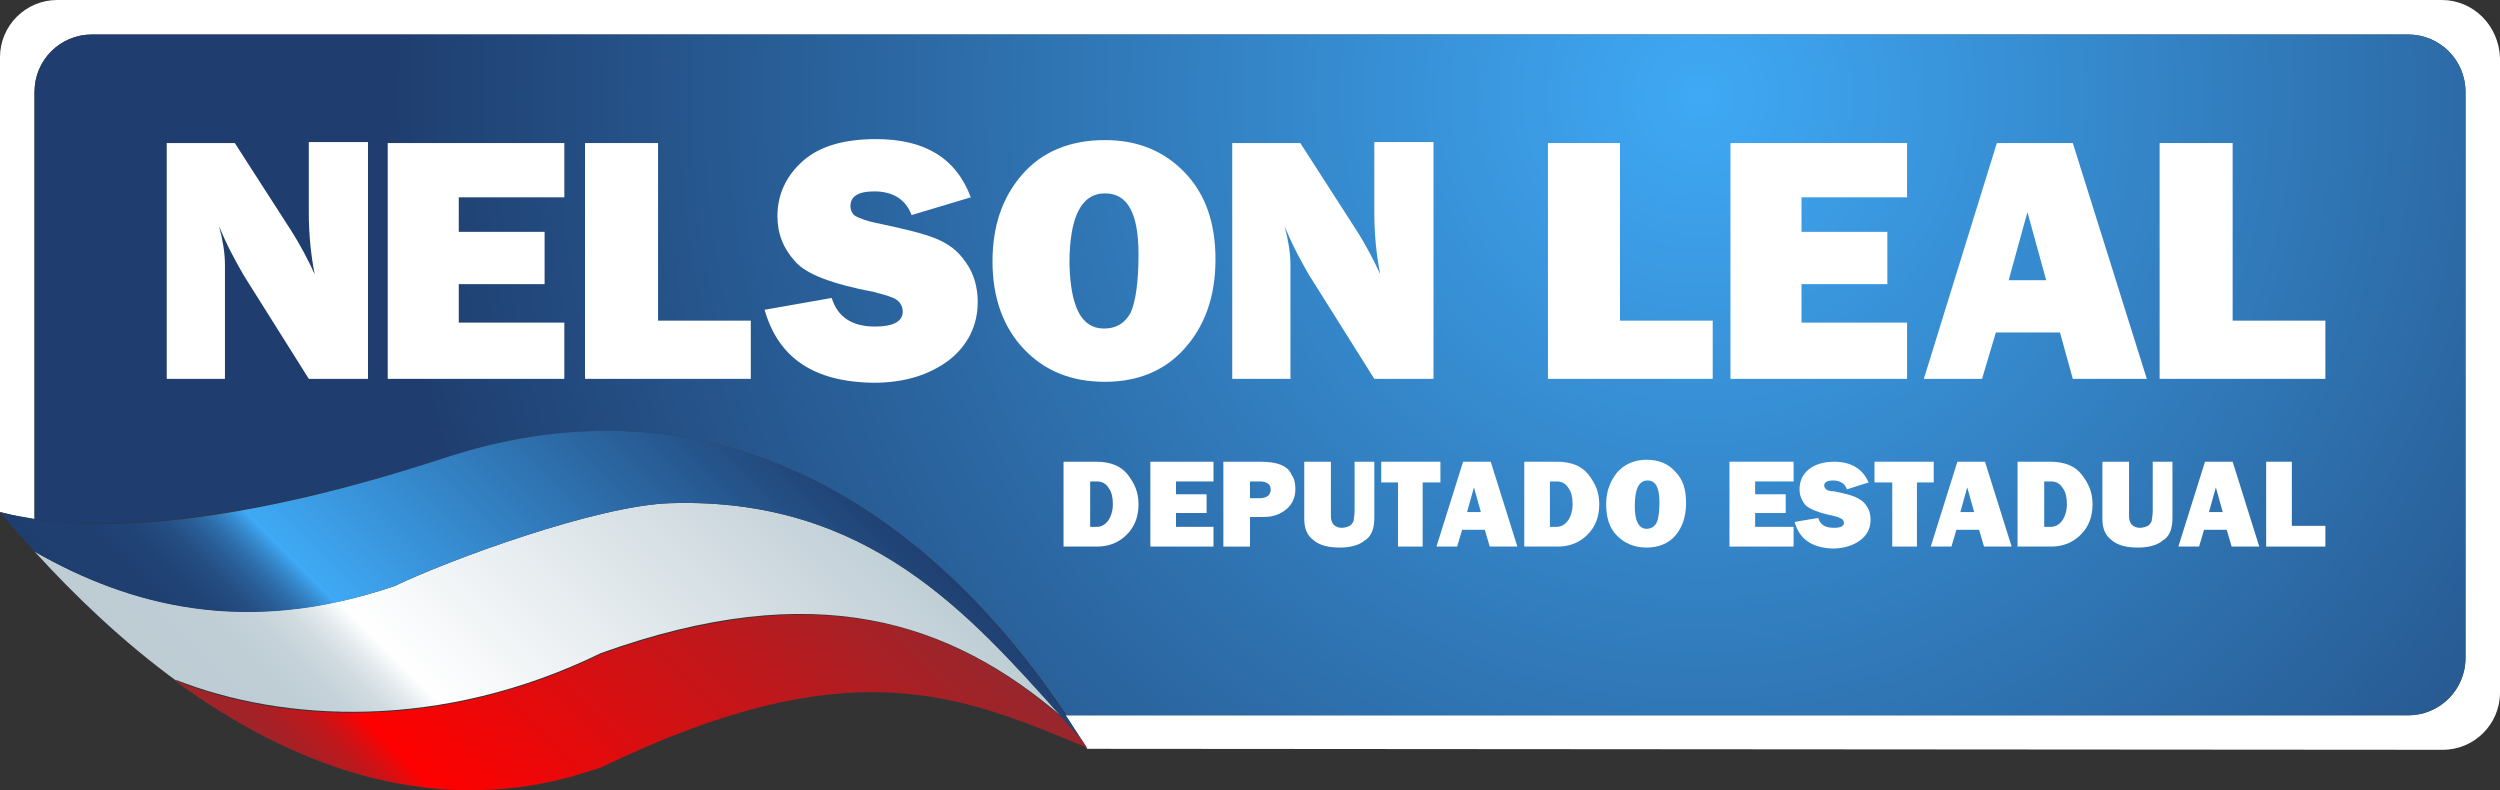
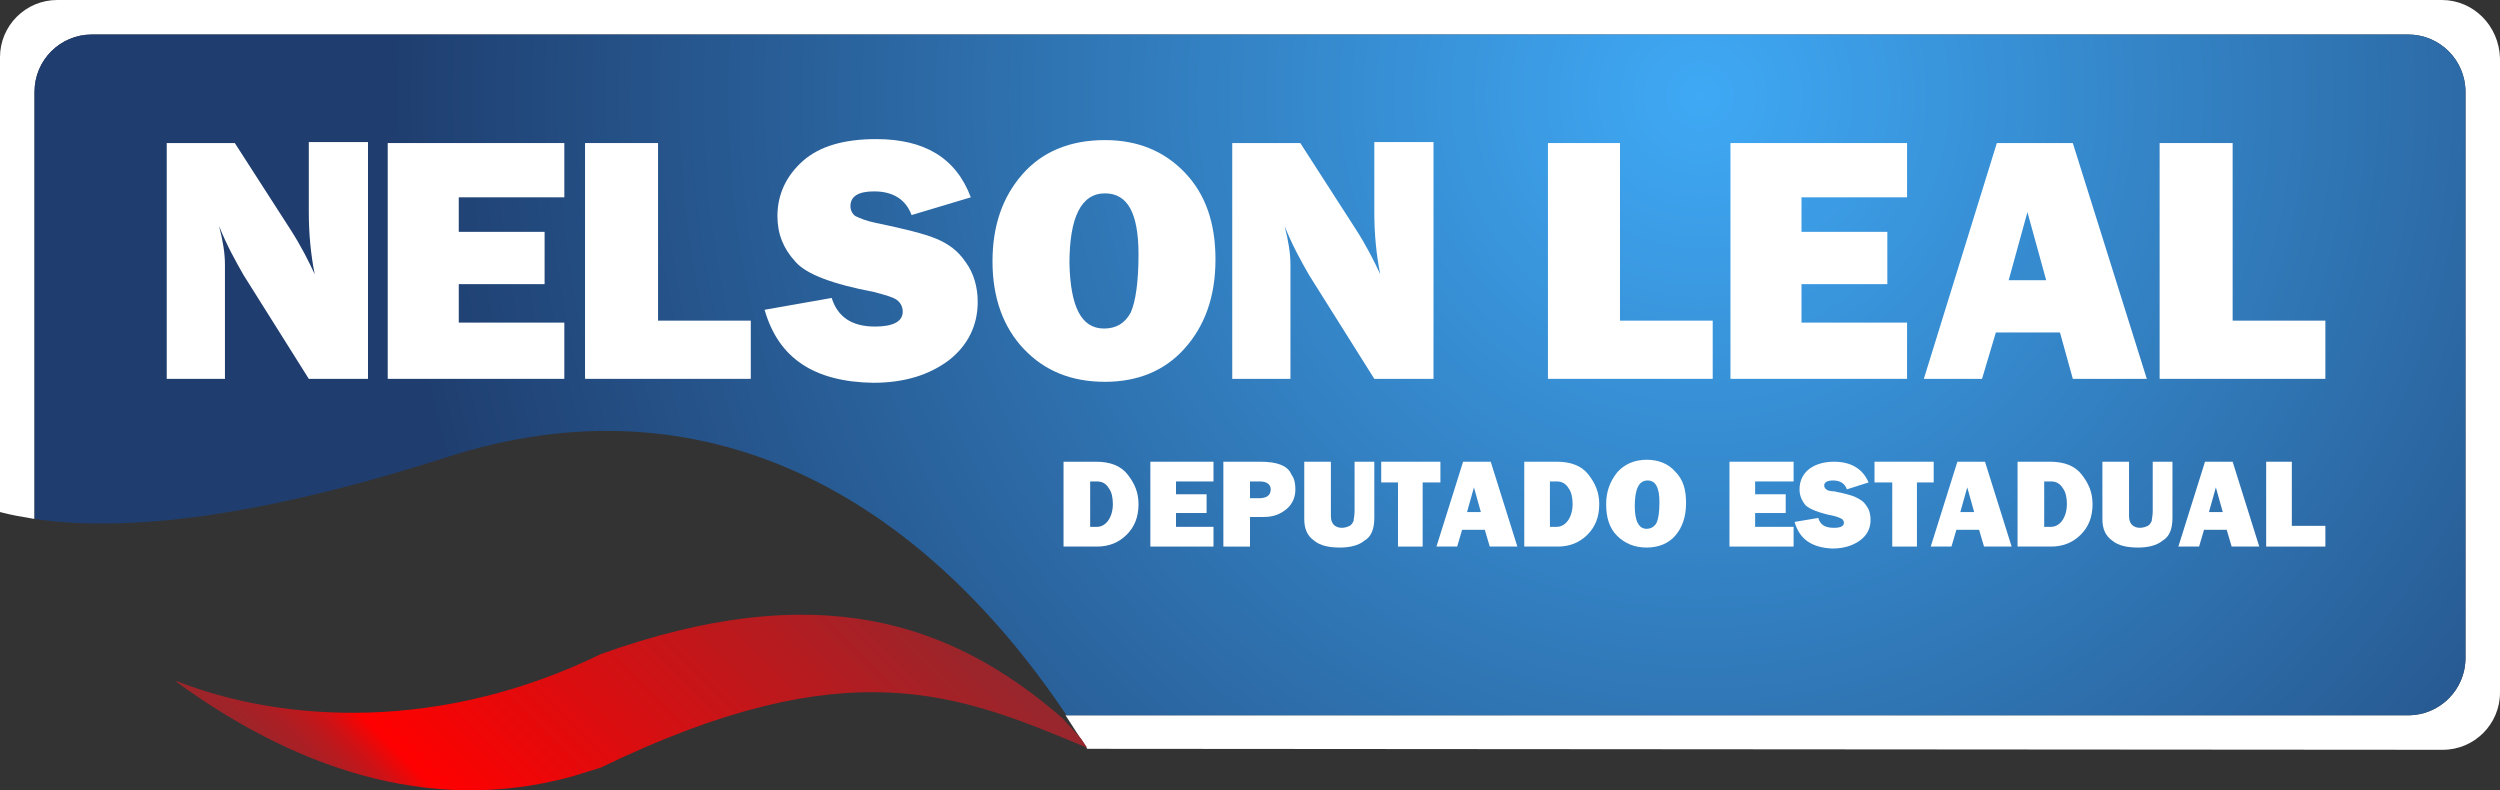
<svg xmlns="http://www.w3.org/2000/svg" version="1.1" id="Layer_1" x="0px" y="0px" viewBox="0 0 253.4 80.1" style="enable-background:new 0 0 253.4 80.1;" xml:space="preserve">
  <rect x="0" y="0" width="253.4" height="80.1" fill="#333333" stroke="none" />
  <style type="text/css">
	.st0{fill:#FFFFFF;}
	.st1{fill:url(#SVGID_1_);}
	.st2{fill:url(#SVGID_2_);}
	.st3{fill:url(#SVGID_3_);}
	.st4{fill:url(#SVGID_4_);}
</style>
  <g>
    <g>
      <path class="st0" d="M247.5,0H5.8C2.6,0,0,2.6,0,5.8v46.1c1.1,0.3,2.3,0.5,3.5,0.7V9.3c0-3.2,2.6-5.8,5.8-5.8h234.8    c3.2,0,5.8,2.6,5.8,5.8v57.4c0,3.2-2.6,5.8-5.8,5.8H108l2.2,3.4L247.6,76c3.2,0,5.8-2.6,5.8-5.8V5.9C253.3,2.6,250.7,0,247.5,0z" />
      <radialGradient id="SVGID_1_" cx="172.334" cy="72.288" r="132.596" gradientTransform="matrix(1 0 0 -1 0 82)" gradientUnits="userSpaceOnUse">
        <stop offset="0" style="stop-color:#3FA9F5" />
        <stop offset="1" style="stop-color:#1F3E6F" />
      </radialGradient>
      <path class="st1" d="M45.1,46.4c26.4-8.6,48.2,4,63,26.1h136c3.2,0,5.8-2.6,5.8-5.8V9.3c0-3.2-2.6-5.8-5.8-5.8H9.3    c-3.2,0-5.8,2.6-5.8,5.8v43.3C14.2,54.2,28.9,51.6,45.1,46.4z" />
    </g>
    <g>
      <linearGradient id="SVGID_2_" gradientUnits="userSpaceOnUse" x1="34.347" y1="-20.053" x2="85.644" y2="31.244" gradientTransform="matrix(1 0 0 -1 0 82)">
        <stop offset="0" style="stop-color:#96272D" />
        <stop offset="0.138" style="stop-color:#98262C" />
        <stop offset="0.188" style="stop-color:#9F2429" />
        <stop offset="0.223" style="stop-color:#AA1F24" />
        <stop offset="0.252" style="stop-color:#BB191D" />
        <stop offset="0.276" style="stop-color:#D11114" />
        <stop offset="0.297" style="stop-color:#EC0708" />
        <stop offset="0.31" style="stop-color:#FF0000" />
        <stop offset="0.999" style="stop-color:#96272D" />
      </linearGradient>
      <path class="st2" d="M110.2,75.8c-0.2-0.3-0.4-0.6-0.6-0.9c-0.6-0.7-1.3-1.4-1.9-2.1c-11.4-9.9-25-14.3-46.8-6.5    c-16.2,7.9-32.2,7-43.1,2.7c0.1,0.1,0.1,0.1,0.2,0.2c11.3,8.2,25.1,13.6,40,9.5c1-0.3,1.9-0.6,2.9-0.9    C86.1,65.6,97.3,70.4,110.2,75.8z" />
      <linearGradient id="SVGID_3_" gradientUnits="userSpaceOnUse" x1="32.191" y1="-5.708" x2="78.726" y2="40.826" gradientTransform="matrix(1 0 0 -1 0 82)">
        <stop offset="0" style="stop-color:#BDCCD4" />
        <stop offset="0.151" style="stop-color:#BFCDD5" />
        <stop offset="0.206" style="stop-color:#C6D3DA" />
        <stop offset="0.245" style="stop-color:#D1DCE1" />
        <stop offset="0.276" style="stop-color:#E2E9EC" />
        <stop offset="0.303" style="stop-color:#F8FAFA" />
        <stop offset="0.31" style="stop-color:#FFFFFF" />
        <stop offset="1" style="stop-color:#BDCCD4" />
      </linearGradient>
-       <path class="st3" d="M68,51c-7.5,0.2-22.6,5.8-28,8.4c-15.1,5.1-26.9,2-36.5-3.5c4.1,4.5,9,9.2,14.5,13.2    c-0.1-0.1-0.1-0.1-0.2-0.2c10.9,4.3,26.9,5.2,43.1-2.7c21.7-7.8,35.4-3.3,46.8,6.5C98.3,62.3,88,50.4,68,51z" />
      <linearGradient id="SVGID_4_" gradientUnits="userSpaceOnUse" x1="30.77" y1="-5.43" x2="78.526" y2="42.327" gradientTransform="matrix(1 0 0 -1 0 82)">
        <stop offset="0" style="stop-color:#1F3E6F" />
        <stop offset="0.131" style="stop-color:#1F3F71" />
        <stop offset="0.179" style="stop-color:#214578" />
        <stop offset="0.212" style="stop-color:#244E83" />
        <stop offset="0.24" style="stop-color:#285C94" />
        <stop offset="0.263" style="stop-color:#2D6DAA" />
        <stop offset="0.284" style="stop-color:#3483C6" />
        <stop offset="0.302" style="stop-color:#3B9CE5" />
        <stop offset="0.31" style="stop-color:#3FA9F5" />
        <stop offset="1" style="stop-color:#1F3E6F" />
      </linearGradient>
-       <path class="st4" d="M109,74C94.3,50.9,72,37.6,45.1,46.4c-18,5.9-34.2,8.4-45.1,5.5c1.1,1.3,2.2,2.6,3.5,4    c9.6,5.5,21.4,8.7,36.5,3.5c5.4-2.6,20.6-8.2,28-8.4c20-0.6,30.3,11.3,39.7,21.8c0.6,0.7,1.3,1.4,1.9,2.1    C109.4,74.6,109.2,74.3,109,74z" />
    </g>
    <g>
      <path class="st0" d="M37.3,38.4h-6l-6.6-10.5c-0.8-1.4-1.7-3-2.5-5c0.4,1.5,0.6,2.8,0.6,3.9v11.6h-5.9V14.5h6.9l5.6,8.7    c1.1,1.7,1.9,3.3,2.5,4.6c-0.4-2-0.6-4.1-0.6-6.3v-7.1h6V38.4z" />
      <polygon class="st0" points="57.2,32.7 57.2,38.4 39.3,38.4 39.3,14.5 57.2,14.5 57.2,20 46.5,20 46.5,23.5 55.2,23.5 55.2,28.8     46.5,28.8 46.5,32.7   " />
      <polygon class="st0" points="76.1,32.5 76.1,38.4 59.3,38.4 59.3,14.5 66.7,14.5 66.7,32.5   " />
      <path class="st0" d="M77.5,31.4l6.8-1.2c0.6,1.9,2,2.9,4.4,2.9c1.8,0,2.8-0.5,2.8-1.5c0-0.5-0.2-0.9-0.6-1.2s-1.2-0.5-2.3-0.8    c-4.2-0.8-6.9-1.8-8-3.1c-1.2-1.3-1.8-2.8-1.8-4.6c0-2.2,0.9-4.1,2.6-5.6s4.2-2.2,7.4-2.2c4.9,0,8.1,1.9,9.6,5.9l-6,1.8    c-0.6-1.6-1.9-2.4-3.8-2.4c-1.6,0-2.4,0.5-2.4,1.5c0,0.4,0.2,0.8,0.5,1c0.4,0.2,1.1,0.5,2.1,0.7c2.9,0.6,4.9,1.1,6.1,1.6    s2.2,1.2,3,2.4c0.8,1.1,1.2,2.5,1.2,4c0,2.4-1,4.4-2.9,5.9c-2,1.5-4.5,2.3-7.7,2.3C82.5,38.7,78.9,36.3,77.5,31.4" />
      <path class="st0" d="M111.9,33.3c1.2,0,2.1-0.5,2.7-1.6c0.5-1.1,0.8-3.1,0.8-5.9c0-4.2-1.1-6.2-3.4-6.2c-2.4,0-3.6,2.4-3.6,7.1    C108.5,31.1,109.6,33.3,111.9,33.3 M112,38.7c-3.4,0-6.1-1.1-8.2-3.3s-3.2-5.2-3.2-8.9c0-3.6,1-6.5,3-8.8s4.8-3.5,8.4-3.5    c3.3,0,6,1.1,8.1,3.3s3.1,5.1,3.1,8.8c0,3.8-1.1,6.8-3.2,9.1C118,37.6,115.3,38.7,112,38.7z" />
      <path class="st0" d="M145.3,38.4h-6l-6.6-10.5c-0.8-1.4-1.7-3-2.5-5c0.4,1.5,0.6,2.8,0.6,3.9v11.6h-5.9V14.5h6.9l5.6,8.7    c1.1,1.7,1.9,3.3,2.5,4.6c-0.4-2-0.6-4.1-0.6-6.3v-7.1h6V38.4z" />
      <polygon class="st0" points="173.6,32.5 173.6,38.4 156.9,38.4 156.9,14.5 164.2,14.5 164.2,32.5   " />
      <polygon class="st0" points="193.3,32.7 193.3,38.4 175.4,38.4 175.4,14.5 193.3,14.5 193.3,20 182.6,20 182.6,23.5 191.3,23.5     191.3,28.8 182.6,28.8 182.6,32.7   " />
      <path class="st0" d="M203.6,28.4h3.8l-1.9-6.9L203.6,28.4z M210.1,38.4l-1.3-4.7h-6.5l-1.4,4.7H195l7.4-23.9h7.7l7.5,23.9H210.1z" />
      <polygon class="st0" points="235.7,32.5 235.7,38.4 218.9,38.4 218.9,14.5 226.3,14.5 226.3,32.5   " />
    </g>
    <g>
      <path class="st0" d="M110.5,53.4h0.7c0.4,0,0.8-0.2,1.1-0.6c0.3-0.4,0.5-1,0.5-1.7c0-0.6-0.1-1.2-0.4-1.6    c-0.3-0.5-0.7-0.7-1.2-0.7h-0.7V53.4z M107.8,55.4v-8.6h3.3c1.4,0,2.5,0.4,3.2,1.3c0.7,0.9,1.1,1.8,1.1,3c0,1.3-0.4,2.3-1.2,3.1    c-0.8,0.8-1.8,1.2-3,1.2H107.8z" />
      <polygon class="st0" points="123,53.4 123,55.4 116.6,55.4 116.6,46.8 123,46.8 123,48.8 119.2,48.8 119.2,50.1 122.3,50.1     122.3,52 119.2,52 119.2,53.4   " />
      <path class="st0" d="M126.7,50.5h0.9c0.8,0,1.2-0.3,1.2-0.9c0-0.5-0.4-0.8-1.1-0.8h-1V50.5z M126.7,52.3v3.1H124v-8.6h3.7    c0.9,0,1.6,0.1,2.1,0.3s0.9,0.5,1.1,1c0.3,0.4,0.4,0.9,0.4,1.5c0,0.8-0.3,1.5-0.9,2s-1.3,0.8-2.3,0.8h-1.4V52.3z" />
      <path class="st0" d="M139.3,46.8v5.7c0,1.1-0.3,1.9-1,2.3c-0.6,0.5-1.5,0.7-2.5,0.7c-1.1,0-2-0.2-2.6-0.7c-0.7-0.5-1-1.2-1-2.2    v-5.8h2.7v5.5c0,0.4,0.1,0.7,0.3,0.9c0.2,0.2,0.5,0.3,0.8,0.3s0.6-0.1,0.8-0.2c0.2-0.1,0.3-0.3,0.4-0.5c0-0.2,0.1-0.5,0.1-1v-5    H139.3z" />
      <polygon class="st0" points="144.2,48.9 144.2,55.4 141.7,55.4 141.7,48.9 140,48.9 140,46.8 146,46.8 146,48.9   " />
      <path class="st0" d="M148.7,51.9h1.4l-0.7-2.5L148.7,51.9z M151,55.4l-0.5-1.7h-2.3l-0.5,1.7h-2.1l2.7-8.6h2.8l2.7,8.6H151z" />
      <path class="st0" d="M157.1,53.4h0.7c0.4,0,0.8-0.2,1.1-0.6c0.3-0.4,0.5-1,0.5-1.7c0-0.6-0.1-1.2-0.4-1.6    c-0.3-0.5-0.7-0.7-1.2-0.7h-0.7V53.4z M154.5,55.4v-8.6h3.3c1.4,0,2.5,0.4,3.2,1.3c0.7,0.9,1.1,1.8,1.1,3c0,1.3-0.4,2.3-1.2,3.1    c-0.8,0.8-1.8,1.2-3,1.2H154.5z" />
      <path class="st0" d="M166.9,53.6c0.4,0,0.8-0.2,1-0.6c0.2-0.4,0.3-1.1,0.3-2.1c0-1.5-0.4-2.2-1.2-2.2c-0.9,0-1.3,0.9-1.3,2.6    C165.7,52.8,166.1,53.6,166.9,53.6 M166.9,55.5c-1.2,0-2.2-0.4-3-1.2s-1.1-1.9-1.1-3.2s0.4-2.3,1.1-3.2c0.7-0.8,1.7-1.3,3-1.3    c1.2,0,2.2,0.4,2.9,1.2c0.8,0.8,1.1,1.8,1.1,3.2s-0.4,2.5-1.1,3.3C169.1,55.1,168.1,55.5,166.9,55.5z" />
      <polygon class="st0" points="181.8,53.4 181.8,55.4 175.3,55.4 175.3,46.8 181.8,46.8 181.8,48.8 177.9,48.8 177.9,50.1 181,50.1     181,52 177.9,52 177.9,53.4   " />
      <path class="st0" d="M181.9,52.9l2.4-0.4c0.2,0.7,0.7,1,1.6,1c0.7,0,1-0.2,1-0.5c0-0.2-0.1-0.3-0.2-0.4c-0.2-0.1-0.4-0.2-0.8-0.3    c-1.5-0.3-2.5-0.7-2.9-1.1c-0.4-0.5-0.6-1-0.6-1.6c0-0.8,0.3-1.5,0.9-2s1.5-0.8,2.6-0.8c1.7,0,2.9,0.7,3.5,2.1l-2.2,0.7    c-0.2-0.6-0.7-0.9-1.4-0.9c-0.6,0-0.9,0.2-0.9,0.5c0,0.2,0.1,0.3,0.2,0.4c0.1,0.1,0.4,0.2,0.8,0.2c1,0.2,1.8,0.4,2.2,0.6    c0.4,0.2,0.8,0.4,1.1,0.9c0.3,0.4,0.4,0.9,0.4,1.4c0,0.9-0.4,1.6-1.1,2.1s-1.6,0.8-2.8,0.8C183.7,55.5,182.4,54.7,181.9,52.9" />
      <polygon class="st0" points="194.3,48.9 194.3,55.4 191.8,55.4 191.8,48.9 190,48.9 190,46.8 196,46.8 196,48.9   " />
      <path class="st0" d="M198.7,51.9h1.4l-0.7-2.5L198.7,51.9z M201.1,55.4l-0.5-1.7h-2.3l-0.5,1.7h-2.1l2.7-8.6h2.8l2.7,8.6H201.1z" />
      <path class="st0" d="M207.2,53.4h0.7c0.4,0,0.8-0.2,1.1-0.6c0.3-0.4,0.5-1,0.5-1.7c0-0.6-0.1-1.2-0.4-1.6    c-0.3-0.5-0.7-0.7-1.2-0.7h-0.7V53.4z M204.5,55.4v-8.6h3.3c1.4,0,2.5,0.4,3.2,1.3c0.7,0.9,1.1,1.8,1.1,3c0,1.3-0.4,2.3-1.2,3.1    c-0.8,0.8-1.8,1.2-3,1.2H204.5z" />
      <path class="st0" d="M220.2,46.8v5.7c0,1.1-0.3,1.9-1,2.3c-0.6,0.5-1.5,0.7-2.5,0.7c-1.1,0-2-0.2-2.6-0.7c-0.7-0.5-1-1.2-1-2.2    v-5.8h2.7v5.5c0,0.4,0.1,0.7,0.3,0.9c0.2,0.2,0.5,0.3,0.8,0.3s0.6-0.1,0.8-0.2c0.2-0.1,0.3-0.3,0.4-0.5c0-0.2,0.1-0.5,0.1-1v-5    H220.2z" />
      <path class="st0" d="M223.9,51.9h1.4l-0.7-2.5L223.9,51.9z M226.2,55.4l-0.5-1.7h-2.3l-0.5,1.7h-2.1l2.7-8.6h2.8l2.7,8.6H226.2z" />
      <polygon class="st0" points="235.7,53.3 235.7,55.4 229.7,55.4 229.7,46.8 232.3,46.8 232.3,53.3   " />
    </g>
  </g>
</svg>